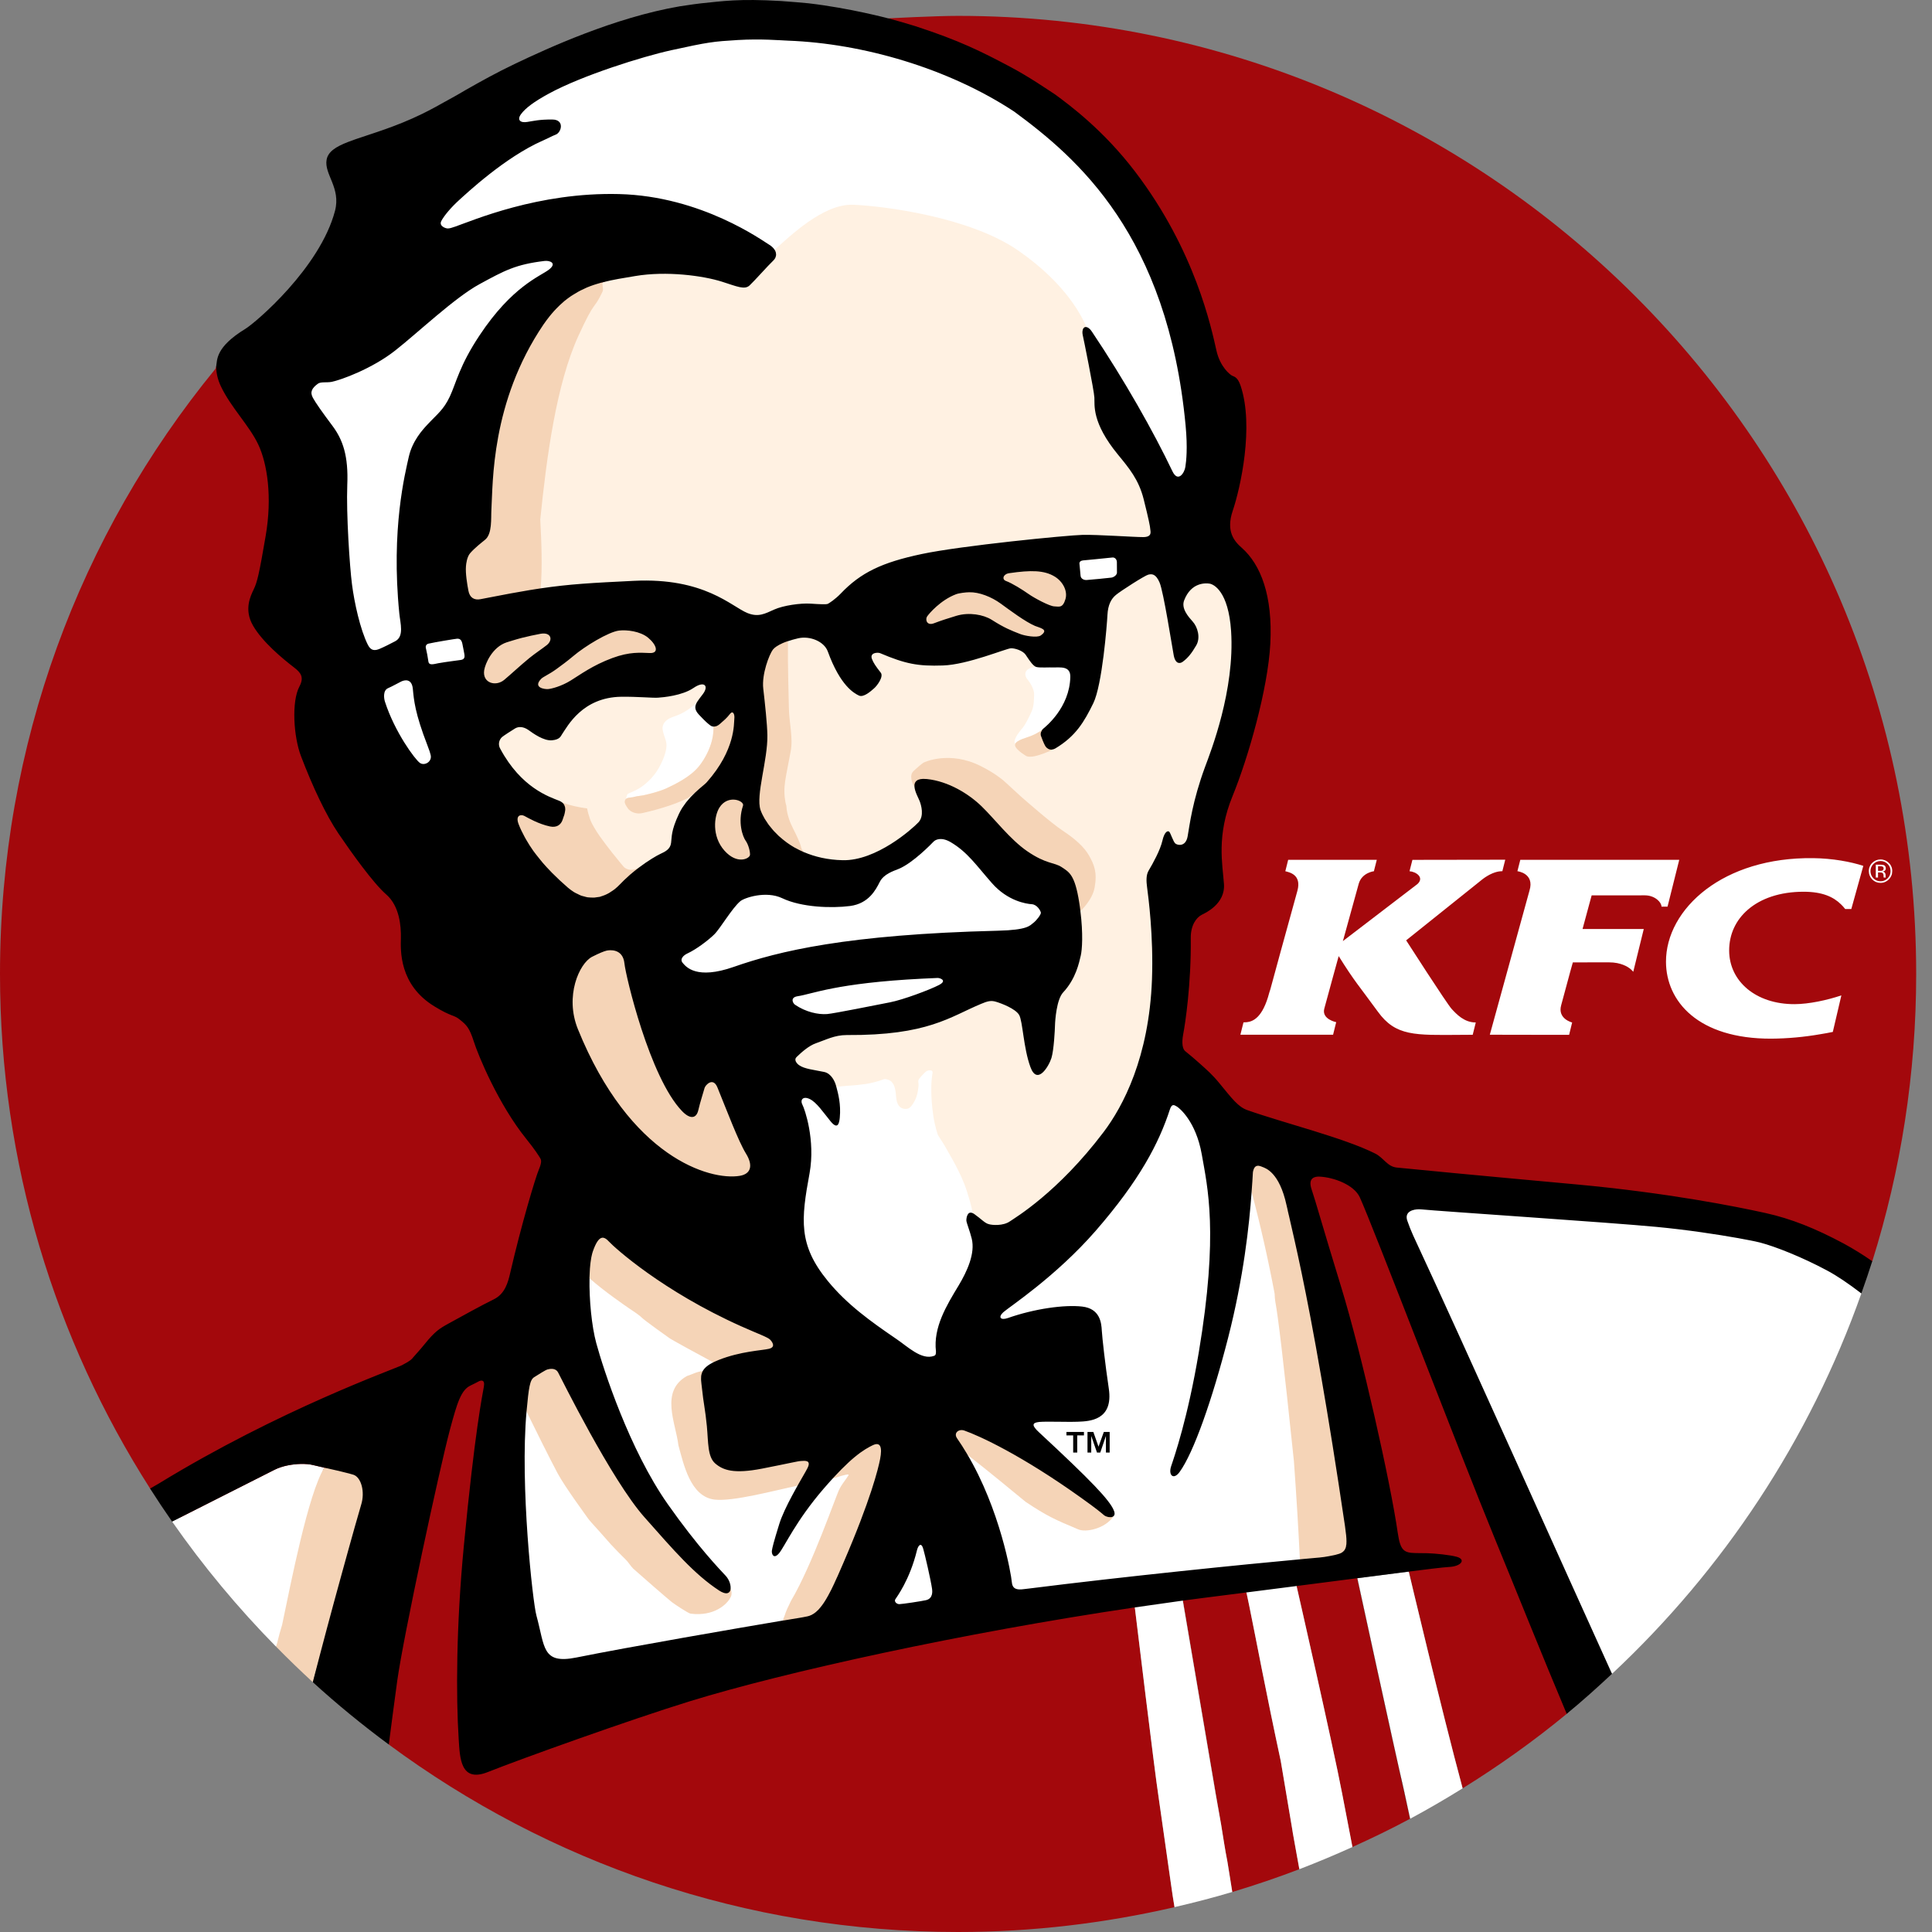
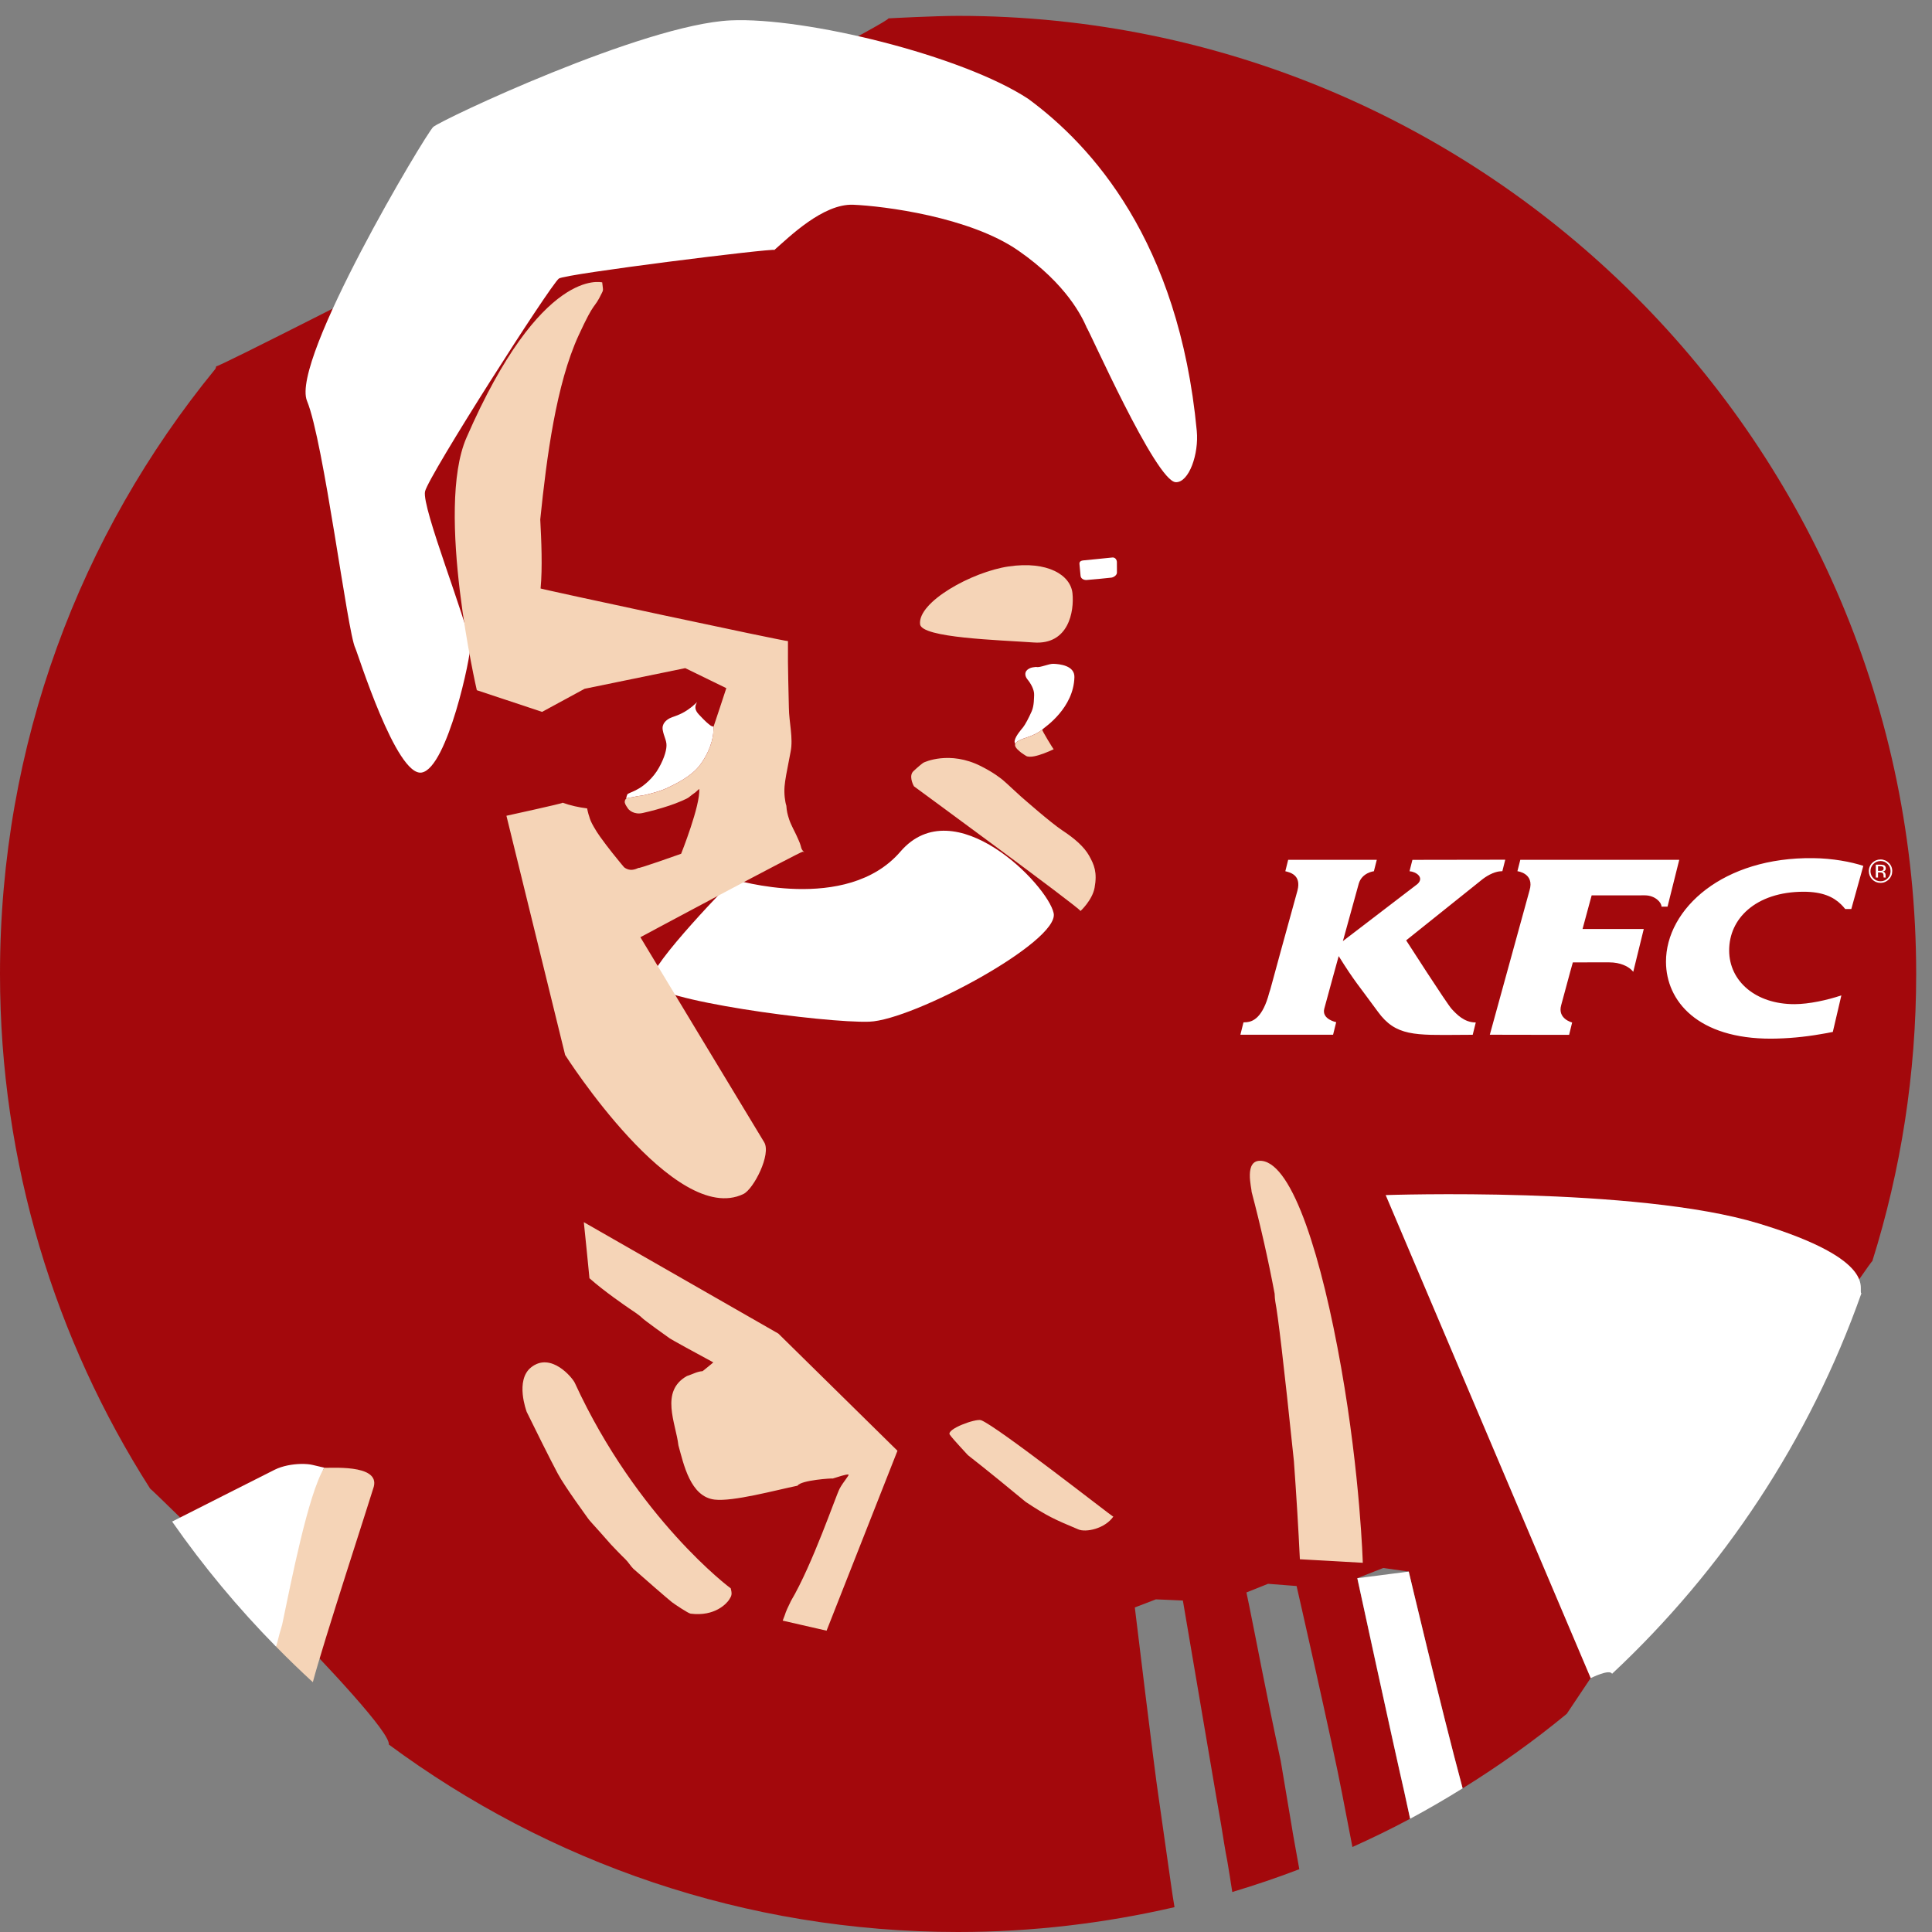
<svg xmlns="http://www.w3.org/2000/svg" width="80" height="80" viewBox="0 0 80 80" fill="none">
  <rect x="0" y="0" width="80" height="80" fill="#808080" stroke="none" />
  <path d="M39.673 0.657C38.719 0.657 36.859 0.756 36.783 0.761C37.144 0.857 8.953 15.32 8.953 15.168C8.945 15.217 8.931 15.258 8.906 15.29C3.317 22.126 0 30.811 0 40.33C0 48.175 2.286 55.482 6.216 61.639C6.242 61.624 16.223 71.291 16.101 72.238C22.693 77.114 30.844 80 39.672 80C42.755 80 45.751 79.636 48.634 78.972C48.581 78.662 48.534 78.35 48.49 78.038L47.97 74.381C47.813 73.381 46.993 66.581 46.993 66.581L46.99 66.561L47.863 66.226C47.863 66.226 49.009 66.273 48.981 66.277C48.981 66.277 50.143 73.116 50.346 74.302L50.564 75.558C50.649 76.064 50.72 76.565 50.824 77.085C50.898 77.517 50.962 77.931 51.026 78.344C51.967 78.061 52.893 77.748 53.802 77.4C53.664 76.623 53.514 75.822 53.501 75.703L53.033 72.921C52.414 70.05 52.02 67.921 51.73 66.505C51.689 66.302 51.612 65.94 51.612 65.94L52.507 65.582L53.689 65.674C53.689 65.674 55.195 72.268 55.572 74.262L56.001 76.481C56.809 76.115 57.61 75.73 58.387 75.311L58.138 74.172C58.112 74.062 58.083 73.93 58.05 73.782C57.543 71.555 56.2 65.35 56.2 65.35L57.277 64.927L58.33 65.075H58.335C58.335 65.075 59.688 70.795 60.565 74.051C62.072 73.116 63.515 72.089 64.876 70.966C64.876 70.966 77.439 52.16 77.529 52.222C78.707 48.468 79.345 44.473 79.345 40.329C79.344 18.419 61.583 0.657 39.673 0.657Z" fill="#A3080C" />
-   <path d="M49.612 20.407C49.612 20.407 44.657 11.063 42.636 9.66C40.617 8.258 37.289 7.382 34.983 7.674C32.062 8.042 25.382 11.578 24.938 11.694C24.941 11.728 22.449 14.803 21.798 17.968C21.653 18.672 19.089 29.889 19.089 29.889L23.965 43.976L41.343 52.267L47.716 45.331C47.716 45.331 48.529 38.468 50.244 33.32C51.96 28.173 51.418 25.374 51.418 25.374L49.612 20.407Z" fill="#FFF1E2" />
  <path d="M28.329 29.485C28.053 29.642 27.849 29.678 27.722 29.746C27.594 29.816 27.393 29.965 27.443 30.233C27.495 30.502 27.569 30.589 27.595 30.796C27.619 31.001 27.521 31.373 27.282 31.795C27.048 32.218 26.672 32.524 26.459 32.648C26.249 32.773 26.12 32.807 26.001 32.87C25.974 32.882 25.95 32.947 25.925 33.077L25.923 33.079C25.94 33.066 25.958 33.055 25.978 33.047C26.024 33.028 26.118 33.025 26.203 33.01C26.285 32.995 26.346 32.975 26.376 32.971C26.408 32.967 26.598 32.941 26.63 32.934C26.662 32.927 27.238 32.807 27.595 32.642C27.95 32.477 28.574 32.176 28.931 31.744C29.194 31.428 29.51 30.853 29.541 30.281C29.548 30.163 29.547 30.09 29.547 30.09C29.547 30.09 29.548 30.09 29.548 30.088C29.552 30.088 29.556 30.087 29.559 30.087C29.504 30.086 29.45 30.066 29.407 30.031C29.311 29.956 29.234 29.901 28.941 29.588C28.752 29.386 28.765 29.238 28.868 29.068C28.865 29.072 28.861 29.076 28.858 29.079C28.771 29.161 28.601 29.328 28.329 29.485ZM42.898 27.617C42.898 27.617 42.737 27.631 42.682 27.655C42.638 27.674 42.555 27.704 42.499 27.78C42.442 27.857 42.429 27.992 42.548 28.137C42.668 28.282 42.834 28.552 42.821 28.783C42.812 28.884 42.826 29.216 42.719 29.456C42.598 29.727 42.459 29.994 42.364 30.115C42.308 30.186 42.053 30.468 42.016 30.668C42.006 30.71 42.016 30.756 42.035 30.8C42.035 30.8 42.038 30.798 42.038 30.802C42.037 30.803 42.038 30.805 42.037 30.808C42.042 30.791 42.05 30.776 42.061 30.762C42.124 30.691 42.254 30.619 42.48 30.549C42.78 30.454 42.993 30.341 43.158 30.215C43.138 30.238 43.133 30.265 43.12 30.292C43.138 30.251 43.157 30.21 43.194 30.177C43.283 30.101 44.459 29.311 44.489 28.037C44.5 27.559 43.88 27.496 43.621 27.487C43.429 27.479 43.067 27.655 42.914 27.618C42.911 27.617 42.907 27.613 42.901 27.612C42.904 27.612 42.904 27.613 42.904 27.613C42.904 27.616 42.899 27.616 42.898 27.617ZM30.378 36.413C30.378 36.413 35.051 37.858 37.286 35.262C39.521 32.666 43.382 36.639 43.63 37.813C43.878 38.987 37.828 42.238 35.999 42.306C34.17 42.373 26.924 41.403 26.924 40.658C26.924 39.913 30.378 36.413 30.378 36.413ZM49.556 17.844C48.813 9.963 45.187 6.013 42.58 4.095C39.841 2.291 33.325 0.701 30.254 0.844C26.63 1.014 18.262 4.966 17.938 5.258C17.63 5.54 12.018 14.924 12.712 16.6C13.406 18.276 14.389 26.194 14.71 26.83C14.807 27.02 16.408 32.178 17.464 31.989C18.529 31.797 19.521 27.093 19.474 26.728C19.338 25.69 17.453 21.01 17.6 20.35C17.748 19.692 22.782 11.811 23.142 11.534C23.396 11.341 32.031 10.267 32.081 10.35C32.08 10.348 32.08 10.345 32.077 10.343L32.075 10.341C32.679 9.815 34.079 8.428 35.33 8.478C36.579 8.53 40.153 8.976 42.171 10.38C44.193 11.783 44.817 13.156 44.988 13.54C44.987 13.54 44.984 13.542 44.983 13.542C45.051 13.552 47.862 19.944 48.687 19.967C49.237 19.982 49.647 18.792 49.556 17.844ZM46.058 23.085C45.758 23.12 44.938 23.194 44.848 23.206C44.687 23.227 44.691 23.318 44.701 23.386C44.709 23.456 44.735 23.726 44.744 23.843C44.754 23.958 44.875 24.026 44.999 24.016C45.123 24.007 45.907 23.936 46.024 23.918C46.138 23.899 46.252 23.802 46.25 23.71C46.248 23.617 46.249 23.372 46.248 23.273C46.245 23.172 46.171 23.072 46.058 23.085ZM13.43 60.774C13.585 60.807 13.751 60.845 13.912 60.883C13.553 60.8 13.163 60.715 12.94 60.659C12.829 60.631 12.655 60.615 12.454 60.619C12.118 60.627 11.704 60.693 11.369 60.861C10.945 61.071 8.255 62.436 7.127 63.005C8.415 64.852 9.857 66.587 11.437 68.191C11.536 67.784 13.299 65.934 13.547 64.849C13.887 63.363 13.041 61.401 13.43 60.774ZM58.331 65.076L56.205 65.35C56.205 65.35 57.735 72.411 58.144 74.172L58.391 75.311C59.13 74.913 59.853 74.493 60.564 74.051C59.685 70.795 58.333 65.076 58.333 65.076H58.331Z" fill="white" />
  <path d="M70.649 36.825C69.576 37.637 68.981 38.732 68.985 39.829C68.99 41.454 70.304 43.019 73.35 43.009C74.03 43.003 74.708 42.941 75.378 42.824C75.55 42.797 75.722 42.765 75.893 42.73L76.247 41.217C75.657 41.414 74.911 41.577 74.313 41.58C72.692 41.585 71.604 40.623 71.601 39.362C71.599 38.69 71.875 38.1 72.375 37.668C72.91 37.205 73.698 36.925 74.685 36.925C75.466 36.925 75.922 37.141 76.234 37.449C76.297 37.51 76.354 37.573 76.405 37.64H76.659L77.156 35.854C76.644 35.685 75.885 35.543 75.084 35.534C73.219 35.509 71.703 36.029 70.649 36.825ZM68.109 37.074C68.328 37.074 68.51 37.153 68.632 37.258C68.737 37.346 68.799 37.452 68.799 37.543H69.049L69.534 35.604H62.952L62.856 35.983L62.833 36.075C62.833 36.075 63.553 36.156 63.333 36.876L61.69 42.846L64.484 42.851H64.974L65.099 42.339C65.099 42.339 64.484 42.19 64.645 41.623C64.652 41.587 64.884 40.738 65.022 40.229C65.084 40.009 65.128 39.85 65.128 39.85L66.632 39.849C66.878 39.849 67.067 39.895 67.212 39.951C67.513 40.066 67.629 40.242 67.629 40.242L68.065 38.468H65.53L65.804 37.454L65.907 37.076L68.109 37.074ZM60.112 41.78C59.917 41.572 58.226 38.938 58.226 38.938L61.217 36.544L61.316 36.464C61.43 36.368 61.554 36.285 61.686 36.216C62.004 36.053 62.209 36.076 62.209 36.076L62.329 35.599L58.485 35.605L58.389 35.982L58.366 36.076C58.627 36.094 58.992 36.328 58.694 36.606C58.655 36.639 55.605 38.97 55.605 38.97L55.629 38.888L56.263 36.59C56.397 36.131 56.89 36.076 56.89 36.076L57.01 35.603L53.34 35.604L53.246 35.982L53.222 36.076C53.397 36.121 53.898 36.218 53.725 36.877C52.5 41.303 52.64 40.865 52.557 41.106C52.283 42.156 51.872 42.3 51.625 42.327C51.571 42.332 51.524 42.332 51.49 42.334L51.44 42.532L51.362 42.846H55.2L55.329 42.326C55.329 42.326 54.719 42.205 54.836 41.766C54.951 41.34 55.067 40.915 55.184 40.49C55.316 40.011 55.432 39.59 55.432 39.59C56.098 40.657 56.251 40.789 57.055 41.892C57.794 42.912 58.584 42.864 60.492 42.851C60.647 42.85 60.808 42.848 60.982 42.848L61.109 42.338C60.626 42.341 60.306 41.988 60.112 41.78ZM78.211 35.729C78.166 35.684 78.113 35.648 78.053 35.624C77.994 35.6 77.931 35.588 77.867 35.589C77.734 35.589 77.621 35.636 77.525 35.729C77.48 35.773 77.444 35.827 77.42 35.886C77.395 35.944 77.383 36.008 77.384 36.071C77.384 36.206 77.432 36.321 77.525 36.416C77.619 36.509 77.734 36.558 77.867 36.558C78.003 36.558 78.116 36.509 78.211 36.416C78.306 36.32 78.353 36.206 78.353 36.071C78.355 36.008 78.343 35.944 78.318 35.885C78.294 35.826 78.257 35.773 78.211 35.729ZM78.164 36.368C78.126 36.408 78.08 36.44 78.029 36.461C77.978 36.482 77.923 36.493 77.868 36.492C77.752 36.492 77.654 36.45 77.574 36.368C77.535 36.33 77.504 36.283 77.483 36.232C77.462 36.181 77.451 36.126 77.452 36.071C77.452 35.957 77.493 35.858 77.574 35.777C77.612 35.737 77.657 35.706 77.708 35.684C77.758 35.663 77.813 35.653 77.868 35.653C77.923 35.653 77.978 35.663 78.029 35.684C78.08 35.706 78.126 35.737 78.164 35.777C78.245 35.858 78.285 35.957 78.285 36.071C78.285 36.188 78.245 36.287 78.164 36.368Z" fill="white" />
  <path d="M78.087 35.957C78.087 35.89 78.058 35.845 78.005 35.822C77.958 35.809 77.909 35.803 77.859 35.804H77.673V36.336H77.765V36.126H77.838C77.89 36.126 77.924 36.132 77.946 36.144C77.977 36.164 77.995 36.205 77.994 36.266V36.307L77.998 36.325V36.331C77.998 36.331 77.998 36.334 78.001 36.337H78.087L78.085 36.329C78.08 36.325 78.08 36.316 78.078 36.302V36.223C78.078 36.196 78.068 36.167 78.049 36.14C78.031 36.112 77.998 36.094 77.958 36.088C77.985 36.086 78.011 36.077 78.034 36.062C78.052 36.051 78.065 36.035 78.075 36.017C78.084 35.998 78.088 35.978 78.087 35.957ZM77.939 36.05C77.911 36.059 77.882 36.062 77.853 36.06H77.766V35.869H77.846C77.898 35.868 77.937 35.875 77.961 35.888C77.984 35.901 77.996 35.928 77.996 35.967C77.997 35.985 77.992 36.003 77.981 36.018C77.971 36.033 77.956 36.044 77.939 36.05ZM72.82 50.66C67.763 49.124 57.378 49.486 57.378 49.486L65.867 69.488C65.867 69.488 66.652 69.094 66.751 69.309C71.356 65.004 74.932 59.62 77.076 53.556C76.907 53.426 77.877 52.195 72.82 50.66Z" fill="white" />
-   <path d="M55.575 74.262C55.196 72.268 53.688 65.674 53.688 65.674C53.688 65.674 55.69 65.148 56.16 64.002C56.629 62.856 55.566 61.091 55.516 60.395C55.299 58.318 54.483 49.812 53.145 48.051C52.367 47.026 48.785 45.003 48.506 45.015C47.219 45.071 44.646 50.676 42.495 51.184C41.062 51.523 40.049 50.128 40.281 50.233C40.277 50.23 40.272 50.228 40.27 50.226C40.27 50.226 40.272 50.065 40.032 49.312C39.792 48.556 39.29 47.763 39.197 47.583C39.107 47.403 38.834 47.012 38.825 46.967C38.817 46.923 38.718 46.671 38.648 46.211C38.514 45.325 38.576 44.731 38.581 44.677C38.584 44.623 38.608 44.462 38.615 44.43C38.621 44.395 38.608 44.338 38.567 44.328C38.524 44.32 38.41 44.292 38.29 44.416C38.041 44.667 38.03 44.715 38.025 44.757C38.017 44.797 38.042 44.873 38.035 44.961C38.008 45.239 37.959 45.453 37.834 45.656C37.71 45.862 37.629 45.933 37.453 45.916C37.273 45.9 37.124 45.758 37.103 45.39C37.079 45.023 37.007 44.897 36.933 44.81C36.86 44.719 36.693 44.678 36.635 44.681C36.579 44.681 36.532 44.732 36.145 44.827C35.76 44.925 35.15 44.957 35.06 44.961C34.968 44.967 34.633 45.001 34.63 45.001C34.7 45.264 33.222 44.86 32.974 45.06C32.465 45.466 32.228 48.105 31.98 49.473L31.98 49.477L23.65 50.32L20.737 57.093C20.737 57.093 21.618 70.504 21.618 70.707C21.618 70.91 40.04 66.711 40.04 66.711L46.99 66.56C46.99 66.56 46.992 66.566 46.993 66.579C47.043 66.979 47.813 73.379 47.97 74.382L48.491 78.037C48.534 78.347 48.581 78.661 48.634 78.97C49.44 78.784 50.239 78.578 51.026 78.342C50.962 77.93 50.896 77.514 50.824 77.085C50.72 76.564 50.649 76.063 50.565 75.556L50.344 74.301C50.144 73.115 48.979 66.278 48.979 66.278L50.2 65.507L51.613 65.939C51.651 66.112 51.688 66.3 51.731 66.504C52.021 67.922 52.416 70.05 53.033 72.917L53.502 75.702C53.514 75.82 53.665 76.621 53.804 77.4C54.545 77.115 55.278 76.808 56.002 76.48L55.575 74.262Z" fill="white" />
  <path d="M41.767 23.455C40.232 23.68 37.997 24.933 38.098 25.848C38.161 26.415 41.363 26.501 42.806 26.604C44.248 26.707 44.486 25.32 44.409 24.567C44.331 23.813 43.383 23.218 41.767 23.455ZM52.244 48.069C51.482 47.989 51.836 49.225 51.827 49.35V49.352C52.195 50.746 52.513 52.153 52.78 53.57C52.783 53.699 52.793 53.813 52.809 53.905C52.918 54.477 53.144 56.326 53.578 60.503C53.679 61.895 53.767 63.346 53.825 64.566C53.864 64.564 56.43 64.712 56.43 64.712C56.43 64.712 56.329 61.123 55.533 56.619C54.737 52.115 53.544 48.204 52.244 48.069ZM45.325 36.758C45.441 36.123 45.308 35.809 45.1 35.437C44.895 35.067 44.5 34.721 43.988 34.385C43.494 34.056 42.377 33.07 42.268 32.976C42.162 32.885 41.641 32.392 41.52 32.294C41.394 32.197 41.151 31.995 40.616 31.724C39.32 31.07 38.278 31.559 38.238 31.581C38.198 31.604 38.006 31.759 37.822 31.934C37.64 32.106 37.776 32.439 37.846 32.56C37.846 32.56 44.723 37.601 44.737 37.719L44.742 37.723C44.742 37.723 45.229 37.277 45.325 36.758ZM42.48 30.55C42.254 30.619 42.124 30.691 42.06 30.763C42.048 30.777 42.043 30.793 42.038 30.808C42.032 30.82 42.032 30.833 42.032 30.845V30.872C42.035 30.884 42.039 30.894 42.042 30.905C42.048 30.918 42.055 30.931 42.062 30.943C42.068 30.951 42.072 30.96 42.079 30.969C42.089 30.985 42.103 31 42.117 31.015C42.123 31.023 42.13 31.029 42.137 31.036C42.161 31.06 42.185 31.083 42.211 31.104C42.236 31.125 42.261 31.144 42.285 31.165C42.291 31.167 42.293 31.17 42.298 31.174C42.328 31.196 42.358 31.216 42.389 31.236C42.39 31.238 42.391 31.238 42.392 31.239C42.426 31.261 42.459 31.282 42.49 31.302C42.524 31.322 42.572 31.333 42.63 31.334C42.696 31.335 42.762 31.329 42.826 31.316C43.067 31.268 43.376 31.147 43.637 31.021C43.637 31.023 43.634 31.021 43.632 31.023C43.616 31.028 43.139 30.239 43.157 30.216C42.992 30.342 42.781 30.455 42.48 30.55ZM33.246 35.265C33.265 35.273 33.282 35.284 33.301 35.292C33.299 35.289 33.297 35.288 33.296 35.285C33.198 35.184 33.19 35.161 33.156 35.023C33.119 34.879 33.025 34.703 32.985 34.603C32.943 34.502 32.754 34.162 32.681 33.941C32.608 33.72 32.575 33.585 32.561 33.363C32.505 33.196 32.462 32.864 32.487 32.563C32.509 32.297 32.569 31.99 32.737 31.129C32.852 30.563 32.672 29.912 32.666 29.308C32.661 28.843 32.615 27.7 32.628 26.549V26.546C32.548 26.573 22.306 24.376 22.379 24.365C22.38 24.365 22.383 24.363 22.385 24.363C22.466 23.515 22.417 22.375 22.371 21.51C22.636 18.911 23.035 15.904 23.954 13.899C24.663 12.357 24.568 12.865 24.919 12.138C24.938 12.099 24.964 12.053 24.968 11.999C24.972 11.963 24.942 11.759 24.936 11.694V11.692C24.915 11.698 22.419 10.999 19.314 18.127C18.014 21.113 19.744 28.58 19.744 28.58L22.447 29.477L24.208 28.521L28.374 27.666L30.075 28.495C30.075 28.495 29.551 30.089 29.547 30.089C29.547 30.09 29.546 30.09 29.546 30.09C29.546 30.09 29.547 30.165 29.538 30.281C29.509 30.854 29.193 31.43 28.929 31.746C28.573 32.177 27.95 32.477 27.595 32.644C27.237 32.807 26.662 32.928 26.628 32.934C26.597 32.941 26.405 32.968 26.374 32.972C26.343 32.975 26.284 32.994 26.202 33.011C26.117 33.025 26.023 33.028 25.977 33.047C25.956 33.054 25.938 33.066 25.922 33.081C25.895 33.101 25.878 33.131 25.873 33.164C25.868 33.189 25.867 33.214 25.872 33.239C25.889 33.324 25.98 33.442 25.991 33.462C26.03 33.536 26.25 33.746 26.612 33.665C26.984 33.582 27.351 33.48 27.713 33.36C28.033 33.256 28.458 33.072 28.522 33.016C28.588 32.961 28.764 32.826 28.793 32.811C28.793 32.81 28.794 32.81 28.794 32.81C28.83 32.776 28.865 32.745 28.899 32.715C28.914 32.703 28.928 32.687 28.943 32.676L28.953 32.667C29.009 33.338 28.204 35.353 28.204 35.353C28.204 35.353 26.329 36.02 26.448 35.932C26.448 35.932 26.446 35.932 26.446 35.933C26.294 36.008 26.069 36.089 25.842 35.911C25.842 35.911 25.621 35.653 25.351 35.311C25.178 35.094 25.01 34.871 24.848 34.645C24.756 34.517 24.67 34.383 24.592 34.245C24.475 34.047 24.429 33.919 24.408 33.839C24.406 33.833 24.403 33.826 24.403 33.821C24.352 33.689 24.311 33.474 24.311 33.474C23.972 33.432 23.616 33.355 23.288 33.235C23.29 33.236 23.29 33.239 23.293 33.242C23.32 33.266 20.97 33.779 20.97 33.779L23.401 43.684C23.401 43.684 27.939 50.818 30.784 49.441C31.208 49.236 31.946 47.79 31.642 47.296C31.329 46.79 26.517 38.808 26.517 38.808C26.517 38.808 33.181 35.237 33.246 35.265ZM42.47 62.189C43.358 62.779 43.668 62.917 44.639 63.324C44.949 63.47 45.764 63.304 46.113 62.781C46.107 62.784 46.101 62.791 46.096 62.795C46.093 62.797 46.093 62.797 46.091 62.797C46.068 62.81 41.252 59.032 40.624 58.808C40.401 58.729 39.171 59.18 39.329 59.407C39.471 59.612 40.066 60.232 40.079 60.255C40.919 60.908 41.975 61.78 42.47 62.189ZM32.229 55.22L24.175 50.608C24.175 50.608 24.41 52.893 24.408 52.928L24.411 52.931C24.998 53.457 25.919 54.087 26.064 54.186C26.118 54.221 26.492 54.468 26.572 54.558C26.671 54.665 27.665 55.372 27.741 55.425C27.813 55.474 28.886 56.066 29.536 56.413C29.56 56.4 29.084 56.789 29.091 56.777C28.863 56.792 28.697 56.897 28.445 56.978C27.316 57.612 27.986 58.931 28.092 59.85C28.308 60.625 28.581 61.97 29.585 62.095C30.35 62.187 32.1 61.709 33.025 61.519C33.156 61.287 34.497 61.204 34.481 61.223C34.718 61.152 35.035 61.04 35.131 61.058C35.189 61.068 34.922 61.352 34.767 61.642C34.611 61.935 33.648 64.777 32.752 66.291C32.451 66.911 32.593 66.655 32.41 67.106V67.107L34.227 67.523L37.162 60.073L32.229 55.22ZM23.092 61.011C23.405 61.591 24.306 62.808 24.35 62.877C24.394 62.945 24.588 63.154 24.817 63.409C25.046 63.664 25.242 63.887 25.297 63.952C25.353 64.015 25.782 64.46 25.893 64.562C26.003 64.664 26.131 64.871 26.224 64.958C26.542 65.243 27.712 66.26 27.825 66.344C27.938 66.43 28.496 66.804 28.597 66.818C29.602 66.946 30.095 66.395 30.197 66.232C30.3 66.073 30.32 66.004 30.256 65.765C30.255 65.782 26.376 62.868 23.802 57.263C23.703 57.046 22.81 55.965 21.991 56.62C21.318 57.157 21.804 58.445 21.804 58.445V58.452C22.06 58.98 22.825 60.517 23.092 61.011ZM15.477 61.564C15.736 60.593 13.584 60.809 13.429 60.774C12.758 61.86 12.046 65.549 11.683 67.276C11.62 67.471 11.536 67.784 11.436 68.188C11.929 68.69 12.435 69.18 12.954 69.656C13.329 68.198 15.408 61.822 15.477 61.564Z" fill="#F5D4B7" />
  <path d="M77.998 36.325C77.998 36.327 77.999 36.33 77.999 36.331C77.999 36.331 77.999 36.333 78.001 36.336C77.999 36.333 77.999 36.331 77.999 36.331C77.998 36.329 77.998 36.327 77.998 36.325Z" fill="#A3080C" />
-   <path d="M73.107 50.229C71.906 49.963 69.064 49.392 65.232 49.04C61.403 48.692 58.268 48.392 57.837 48.346C57.443 48.306 57.3 47.945 56.942 47.765C55.644 47.114 53.19 46.51 51.653 45.969C51.273 45.837 51.023 45.5 50.498 44.86C50.178 44.47 49.962 44.294 49.689 44.046C49.489 43.866 49.284 43.692 49.074 43.523C48.981 43.447 48.916 43.231 48.996 42.812C49.077 42.391 49.328 40.749 49.307 38.838C49.302 38.325 49.528 37.996 49.768 37.876C49.898 37.811 50.739 37.437 50.682 36.61C50.623 35.773 50.364 34.605 51.038 32.962C51.689 31.37 52.502 28.529 52.601 26.655C52.705 24.663 52.205 23.379 51.419 22.684C51.113 22.415 50.751 22.009 51.047 21.142C51.362 20.209 51.934 17.662 51.372 15.976C51.245 15.602 51.103 15.6 51.017 15.555C50.931 15.511 50.523 15.198 50.369 14.511C50.163 13.604 49.5 10.382 47.002 7.107C45.678 5.369 44.264 4.335 43.7 3.918C43.313 3.666 42.633 3.193 41.821 2.761C40.658 2.146 39.736 1.677 37.88 1.076C37.516 0.963 37.15 0.857 36.782 0.76H36.776C36.776 0.76 35.194 0.336 33.484 0.137C33.192 0.11 32.793 0.073 32.339 0.042C30.579 -0.061 29.936 0.047 29.021 0.139C28.923 0.149 28.823 0.163 28.725 0.177C28.542 0.201 28.354 0.229 28.156 0.26C25.436 0.726 22.669 2.002 21.323 2.643C20.563 3.004 19.891 3.38 19.273 3.732C19.256 3.743 19.234 3.755 19.222 3.762C19.007 3.89 18.79 4.013 18.57 4.132C18.19 4.346 17.826 4.547 17.474 4.719C16.385 5.249 15.427 5.521 14.726 5.764C14.599 5.811 14.492 5.852 14.409 5.88C13.905 6.076 13.583 6.28 13.524 6.615C13.416 7.216 14.124 7.774 13.871 8.734C13.249 11.093 10.586 13.357 10.159 13.618C8.922 14.373 8.999 14.898 8.952 15.167C8.952 15.417 9.003 15.694 9.145 15.994C9.557 16.867 10.319 17.615 10.693 18.404C11.067 19.194 11.28 20.578 11 22.196C10.733 23.761 10.649 24.108 10.51 24.395C10.372 24.683 10.093 25.242 10.478 25.907C10.864 26.575 11.677 27.256 12.188 27.647C12.459 27.857 12.6 28.047 12.399 28.425C12.067 29.043 12.152 30.502 12.466 31.318C12.94 32.562 13.496 33.749 14.013 34.512C14.53 35.274 15.453 36.571 15.996 37.04C16.536 37.512 16.61 38.331 16.6 38.839C16.588 39.344 16.517 40.777 17.99 41.673C18.715 42.119 18.78 42.007 19.046 42.225C19.312 42.44 19.437 42.552 19.621 43.132C19.805 43.71 20.642 45.736 21.794 47.162C22.131 47.577 22.317 47.87 22.357 47.938C22.398 48.006 22.46 48.081 22.315 48.423C22.17 48.764 21.588 50.709 21.124 52.719C21.039 53.088 20.915 53.572 20.452 53.8C19.989 54.023 18.954 54.595 18.578 54.803C18.199 55.011 18.012 55.125 17.576 55.666C17.382 55.908 17.241 56.049 17.118 56.196C17.048 56.281 17.017 56.336 16.648 56.528C16.329 56.693 11.593 58.36 6.571 61.433C6.453 61.503 6.335 61.572 6.215 61.638C6.509 62.1 6.813 62.556 7.126 63.005C8.254 62.435 10.944 61.071 11.367 60.86C11.701 60.692 12.116 60.627 12.452 60.618C12.654 60.615 12.827 60.632 12.937 60.659C13.163 60.714 13.551 60.8 13.911 60.882C13.944 60.889 13.978 60.897 14.012 60.904C14.034 60.91 14.056 60.914 14.079 60.921C14.228 60.958 14.366 60.99 14.477 61.02C14.483 61.023 14.488 61.023 14.494 61.026C14.548 61.041 14.597 61.054 14.635 61.066C14.955 61.171 15.125 61.771 14.952 62.317C14.773 62.931 14.599 63.545 14.429 64.162C14.337 64.491 14.237 64.853 14.132 65.237C13.726 66.707 13.333 68.179 12.953 69.655C13.955 70.569 15.007 71.429 16.099 72.237C16.222 71.291 16.351 70.306 16.45 69.589C16.711 67.718 18.206 60.79 18.627 59.214C18.934 58.068 19.094 57.546 19.497 57.365C19.618 57.312 19.756 57.232 19.836 57.193C19.915 57.156 20.09 57.114 20.036 57.418C19.974 57.778 19.663 59.248 19.206 64.019C18.888 67.329 18.88 70.26 18.994 72.023C19.044 72.774 19.056 73.835 20.205 73.375C21.547 72.839 26.122 71.198 28.567 70.445C32.502 69.231 39.879 67.61 46.988 66.56L48.976 66.278C48.976 66.278 50.141 73.116 50.341 74.302L50.562 75.556L50.343 74.302C50.141 73.116 48.978 66.278 48.978 66.278C49.257 66.239 49.537 66.204 49.813 66.169C50.45 66.088 51.048 66.013 51.61 65.94L53.687 65.674C54.658 65.55 55.492 65.443 56.198 65.35C56.198 65.35 57.541 71.555 58.045 73.784C58.08 73.93 58.11 74.063 58.135 74.173L58.384 75.312H58.388L58.141 74.173C57.731 72.411 56.203 65.351 56.203 65.351L58.329 65.077C58.957 64.997 59.758 64.897 59.997 64.885C60.496 64.865 60.714 64.582 60.333 64.467C60.058 64.387 59.422 64.323 59.1 64.315L58.62 64.309C58.128 64.3 57.987 64.203 57.879 63.478C57.573 61.351 56.388 56.078 55.537 53.299C54.714 50.617 54.51 49.845 54.312 49.254C54.138 48.746 54.475 48.715 54.636 48.721C55.236 48.75 56.067 49.062 56.305 49.575C56.833 50.719 60.441 60.17 61.89 63.693C62.804 65.913 63.869 68.585 64.874 70.966C65.519 70.436 66.14 69.878 66.749 69.308C64.877 65.193 60.71 55.87 58.513 51.151C58.424 50.953 58.344 50.751 58.273 50.545C58.256 50.499 58.247 50.45 58.246 50.401C58.249 50.1 58.647 50.058 58.844 50.077C59.62 50.155 66.666 50.619 68.59 50.803C69.86 50.923 71.126 51.117 71.972 51.268C72.168 51.304 72.34 51.337 72.486 51.365C72.622 51.391 72.757 51.42 72.891 51.454C73.518 51.618 74.625 52.056 75.651 52.606C76.074 52.831 76.557 53.161 77.074 53.558C77.232 53.116 77.383 52.671 77.526 52.224C77.143 51.957 76.746 51.711 76.336 51.488C75.165 50.864 74.178 50.467 73.107 50.229ZM15.732 26.862C15.541 26.944 15.367 26.966 15.235 26.705C14.914 26.07 14.67 24.938 14.576 24.203C14.48 23.469 14.334 21.277 14.38 20.079C14.431 18.881 14.197 18.211 13.769 17.637C13.339 17.065 13.063 16.668 12.958 16.475C12.825 16.234 12.914 16.07 13.167 15.886C13.29 15.8 13.541 15.852 13.736 15.811C14.12 15.734 15.403 15.269 16.358 14.519C17.312 13.77 18.832 12.32 19.863 11.762C20.891 11.204 21.348 10.949 22.551 10.805C22.765 10.78 23.085 10.894 22.724 11.169C22.363 11.444 21.204 11.854 19.854 13.892C19.024 15.139 18.889 15.859 18.627 16.418C18.363 16.978 18.111 17.136 17.693 17.588C17.49 17.804 17.076 18.258 16.927 18.916C16.782 19.575 16.182 21.895 16.535 25.404C16.576 25.813 16.744 26.356 16.361 26.554C16.125 26.677 15.922 26.781 15.732 26.862ZM17.386 31.59C17.182 31.445 16.348 30.316 15.942 29.062C15.897 28.929 15.848 28.592 16.068 28.496C16.248 28.419 16.487 28.28 16.612 28.221C16.738 28.158 17.052 28.075 17.095 28.528C17.139 28.982 17.178 29.517 17.696 30.855C17.789 31.094 17.809 31.169 17.833 31.265C17.9 31.543 17.575 31.725 17.386 31.59ZM19.084 27.327C19.029 27.337 18.457 27.406 18.148 27.463C17.957 27.499 17.76 27.57 17.738 27.386C17.711 27.197 17.676 27.01 17.632 26.824C17.616 26.747 17.653 26.673 17.746 26.651C17.973 26.598 18.851 26.451 18.936 26.446C19.021 26.445 19.107 26.474 19.144 26.65C19.177 26.826 19.219 27.014 19.229 27.09C19.24 27.169 19.262 27.3 19.084 27.327ZM19.396 24.461C19.344 24.194 19.27 23.736 19.294 23.451C19.302 23.338 19.336 23.054 19.472 22.901C19.665 22.682 19.921 22.484 20.087 22.349C20.389 22.102 20.326 21.462 20.348 21.094C20.415 20.027 20.32 16.657 22.507 13.433C22.591 13.311 22.677 13.198 22.762 13.091C22.787 13.059 22.813 13.03 22.839 12.998C22.901 12.924 22.964 12.853 23.029 12.787C23.129 12.682 23.235 12.582 23.345 12.488C23.357 12.479 23.367 12.469 23.377 12.46C23.466 12.388 23.555 12.323 23.643 12.262C23.675 12.241 23.707 12.22 23.739 12.202C23.8 12.162 23.861 12.126 23.923 12.091C23.958 12.072 23.993 12.052 24.028 12.034C24.096 11.999 24.165 11.967 24.233 11.937C24.259 11.926 24.284 11.913 24.31 11.901C24.399 11.864 24.49 11.831 24.58 11.8C24.619 11.787 24.656 11.776 24.694 11.764C24.755 11.745 24.815 11.727 24.876 11.71C24.896 11.705 24.915 11.698 24.936 11.693V11.695C25.381 11.576 25.838 11.51 26.299 11.431C27.601 11.21 29.118 11.417 29.898 11.665C30.519 11.862 30.833 12.012 31.041 11.817C31.249 11.622 31.793 11.005 32.023 10.787C32.055 10.756 32.08 10.722 32.097 10.689C32.104 10.678 32.108 10.666 32.113 10.655C32.121 10.633 32.128 10.609 32.132 10.586C32.133 10.574 32.136 10.561 32.136 10.547C32.136 10.525 32.133 10.503 32.13 10.48C32.127 10.468 32.127 10.455 32.122 10.444C32.113 10.411 32.099 10.38 32.08 10.351C32.029 10.267 31.949 10.192 31.849 10.132C31.596 9.984 29.055 8.119 25.631 8.036C22.284 7.952 19.568 9.136 18.847 9.384C18.702 9.433 18.627 9.459 18.541 9.46C18.456 9.462 18.164 9.363 18.273 9.152C18.391 8.926 18.688 8.579 18.997 8.298C19.32 8.006 20.904 6.516 22.468 5.825C22.757 5.699 22.828 5.646 23.013 5.574C23.25 5.484 23.39 4.95 22.867 4.949C22.331 4.945 22.117 5.005 21.834 5.049C21.55 5.097 21.395 4.97 21.574 4.727C21.75 4.485 22.1 4.216 22.732 3.873C24.102 3.126 26.609 2.339 27.794 2.08C29.34 1.741 29.529 1.719 30.554 1.657C31.514 1.601 32.281 1.669 32.644 1.684C35.717 1.8 39.256 2.817 41.996 4.621C44.601 6.538 48.35 9.731 49.093 17.614C49.182 18.56 49.12 19.096 49.083 19.333C49.051 19.57 48.782 20.005 48.546 19.511C47.769 17.882 46.567 15.75 45.211 13.729C45.131 13.609 45.049 13.552 44.983 13.543C44.957 13.538 44.931 13.541 44.907 13.552C44.901 13.556 44.897 13.562 44.891 13.566C44.876 13.577 44.864 13.59 44.854 13.606C44.849 13.618 44.843 13.63 44.839 13.643C44.833 13.661 44.828 13.679 44.826 13.698C44.824 13.715 44.821 13.731 44.821 13.748C44.821 13.789 44.823 13.833 44.835 13.881C44.869 14.024 45.301 16.162 45.316 16.459C45.335 16.756 45.19 17.485 46.297 18.83C46.749 19.382 47.15 19.853 47.356 20.667C47.56 21.478 47.629 21.825 47.63 21.912C47.633 21.996 47.731 22.238 47.339 22.24C46.95 22.241 45.463 22.134 44.827 22.148C44.19 22.163 39.797 22.594 38.162 22.942C36.527 23.289 35.647 23.701 34.808 24.583C34.606 24.795 34.323 24.993 34.259 25.011C34.198 25.028 33.985 25.024 33.568 24.996C33.153 24.968 32.434 25.07 32.056 25.241C31.675 25.411 31.404 25.569 30.946 25.383C30.291 25.118 29.168 23.908 26.252 24.051C24.496 24.137 23.596 24.184 22.378 24.365C22.307 24.376 22.234 24.387 22.161 24.398C22.115 24.405 22.067 24.413 22.019 24.421C21.994 24.425 21.967 24.428 21.94 24.433C21.444 24.514 20.883 24.619 20.192 24.754C20.096 24.772 20.001 24.791 19.902 24.81C19.633 24.864 19.447 24.743 19.396 24.461ZM46.251 23.709C46.251 23.802 46.138 23.898 46.022 23.918C45.908 23.936 45.124 24.008 44.998 24.017C44.875 24.026 44.754 23.958 44.744 23.842C44.734 23.728 44.709 23.456 44.702 23.386C44.689 23.319 44.686 23.226 44.846 23.205C44.939 23.194 45.757 23.121 46.059 23.085C46.172 23.072 46.246 23.173 46.248 23.272C46.248 23.371 46.248 23.617 46.251 23.709ZM42.581 24.59C42.338 24.419 41.912 24.151 41.653 24.056C41.475 23.992 41.537 23.769 41.791 23.734C42.675 23.605 43.242 23.605 43.682 23.88C44.004 24.079 44.217 24.465 44.119 24.806C44.003 25.197 43.85 25.113 43.658 25.109C43.466 25.106 42.821 24.762 42.581 24.59ZM43.092 26.315C42.937 26.419 42.428 26.326 42.244 26.254C41.864 26.105 41.595 26.002 41.068 25.667C40.724 25.449 40.126 25.341 39.602 25.499C39.257 25.604 38.979 25.691 38.675 25.808C38.371 25.925 38.308 25.647 38.388 25.529C38.467 25.41 38.948 24.846 39.588 24.606C39.722 24.555 39.996 24.526 40.13 24.524C40.542 24.512 41.053 24.713 41.44 24.995C41.83 25.279 42.45 25.743 42.856 25.917C43.047 25.999 43.461 26.06 43.092 26.315ZM30.382 40.037C28.84 40.577 28.408 40.035 28.271 39.874C28.134 39.713 28.302 39.556 28.466 39.48C28.833 39.31 29.324 38.938 29.572 38.696C29.821 38.454 30.305 37.613 30.654 37.317C30.82 37.176 31.716 36.872 32.39 37.193C33.191 37.575 34.438 37.614 35.204 37.515C35.969 37.412 36.261 36.852 36.427 36.522C36.593 36.189 36.999 36.067 37.212 35.979C37.8 35.739 38.578 34.932 38.657 34.85C38.737 34.766 38.979 34.646 39.365 34.872C40.066 35.285 40.423 35.83 41.075 36.57C41.726 37.311 42.497 37.427 42.723 37.441C42.949 37.456 43.09 37.718 43.1 37.789C43.113 37.862 42.925 38.112 42.784 38.218C42.643 38.323 42.565 38.51 41.318 38.539C35.057 38.694 32.24 39.387 30.382 40.037ZM38.873 40.791C38.502 40.983 37.397 41.399 36.847 41.505C36.295 41.611 34.544 41.966 34.249 41.99C33.881 42.018 33.365 41.908 32.918 41.602C32.828 41.54 32.706 41.299 33.032 41.251C33.638 41.161 34.616 40.706 38.174 40.525C38.556 40.505 38.736 40.497 38.827 40.495C38.919 40.493 39.248 40.599 38.873 40.791ZM30.631 48.689C29.389 48.894 26.081 47.924 23.93 42.616C23.376 41.251 23.984 39.893 24.518 39.618C24.834 39.458 25.005 39.392 25.113 39.365C25.23 39.336 25.793 39.263 25.857 39.896C25.908 40.408 26.902 44.614 28.239 46.005C28.569 46.35 28.83 46.329 28.915 45.973C28.988 45.646 29.132 45.217 29.174 45.053C29.204 44.935 29.526 44.578 29.709 45.033C30.102 45.998 30.577 47.261 30.889 47.767C31.194 48.26 31.096 48.612 30.631 48.689ZM30.876 34.812C30.993 34.974 31.065 35.269 31.056 35.399C31.044 35.549 30.531 35.821 29.998 35.223C29.464 34.623 29.569 33.793 29.789 33.441C30.142 32.879 30.833 33.159 30.767 33.359C30.535 34.054 30.758 34.649 30.876 34.812ZM26.911 27.041C26.512 27.028 26.083 26.979 25.355 27.248C24.539 27.55 24.015 27.943 23.636 28.176C23.246 28.419 22.833 28.523 22.695 28.533C22.558 28.545 22.057 28.479 22.402 28.116C22.493 28.017 22.713 27.943 23.047 27.7C23.285 27.524 23.462 27.399 23.733 27.171C24.216 26.759 25.201 26.163 25.631 26.111C25.946 26.073 26.503 26.133 26.834 26.404C27.179 26.687 27.311 27.053 26.911 27.041ZM20.05 27.748C20.092 27.487 20.378 26.798 20.979 26.598C21.06 26.574 21.36 26.476 21.611 26.412C21.867 26.348 22.126 26.291 22.386 26.243C22.821 26.167 22.913 26.498 22.639 26.714C22.459 26.857 22.173 27.043 21.919 27.249C21.534 27.564 21.163 27.915 20.877 28.153C20.528 28.443 19.963 28.284 20.05 27.748ZM22.094 35.247C22.093 35.246 22.092 35.245 22.091 35.245L22.085 35.235C21.977 35.082 21.876 34.925 21.783 34.762C21.763 34.727 21.743 34.69 21.723 34.654C21.629 34.48 21.541 34.304 21.472 34.119C21.337 33.761 21.563 33.708 21.714 33.786C21.864 33.867 22.304 34.123 22.774 34.222C23.061 34.282 23.232 34.144 23.299 33.937C23.309 33.906 23.322 33.868 23.336 33.826C23.344 33.808 23.351 33.789 23.357 33.769C23.36 33.757 23.364 33.744 23.369 33.731C23.375 33.709 23.38 33.687 23.385 33.663C23.389 33.651 23.39 33.639 23.392 33.627C23.398 33.603 23.401 33.58 23.403 33.555C23.404 33.544 23.404 33.532 23.406 33.519C23.406 33.495 23.403 33.472 23.401 33.447C23.399 33.437 23.398 33.425 23.395 33.415C23.389 33.39 23.38 33.365 23.368 33.341C23.363 33.333 23.361 33.325 23.357 33.319C23.34 33.29 23.317 33.263 23.292 33.24C23.252 33.206 23.206 33.178 23.157 33.159C22.748 32.995 21.587 32.628 20.716 31.007C20.669 30.929 20.651 30.837 20.665 30.747C20.68 30.657 20.725 30.575 20.794 30.515C20.879 30.447 21.182 30.253 21.327 30.164C21.474 30.074 21.673 30.084 21.88 30.227C22.079 30.37 22.512 30.685 22.859 30.654C23.181 30.623 23.214 30.491 23.271 30.407C23.498 30.075 24.114 28.871 25.728 28.851C26.394 28.843 27.018 28.904 27.241 28.89C27.462 28.876 28.249 28.805 28.713 28.489C29.17 28.175 29.364 28.401 29.101 28.745C29.061 28.796 29.026 28.841 28.993 28.887C28.98 28.903 28.97 28.917 28.958 28.933C28.924 28.977 28.893 29.022 28.864 29.069C28.763 29.239 28.751 29.386 28.938 29.588C29.233 29.902 29.309 29.958 29.405 30.032C29.448 30.067 29.502 30.086 29.558 30.087C29.582 30.087 29.609 30.082 29.637 30.074C29.648 30.071 29.659 30.071 29.672 30.066C29.72 30.045 29.764 30.017 29.803 29.983C29.972 29.834 30.085 29.745 30.232 29.556C30.341 29.416 30.433 29.557 30.406 29.776C30.384 29.947 30.461 31.042 29.267 32.389C29.228 32.435 29.137 32.509 29.024 32.605C28.997 32.628 28.969 32.651 28.942 32.675C28.928 32.687 28.913 32.702 28.898 32.715C28.861 32.747 28.824 32.782 28.785 32.817C28.755 32.846 28.724 32.88 28.692 32.91C28.66 32.942 28.63 32.972 28.597 33.006C28.578 33.027 28.558 33.051 28.538 33.075C28.498 33.12 28.457 33.166 28.417 33.216C28.405 33.233 28.393 33.25 28.381 33.266C28.336 33.325 28.293 33.385 28.252 33.448C28.201 33.529 28.154 33.614 28.113 33.702C27.781 34.41 27.824 34.644 27.788 34.903C27.756 35.159 27.557 35.261 27.333 35.364C27.198 35.426 26.841 35.633 26.444 35.933L26.447 35.931C26.328 36.02 26.207 36.119 26.087 36.221C26.064 36.242 26.042 36.262 26.021 36.282C25.901 36.388 25.783 36.5 25.674 36.616C25.604 36.689 25.53 36.757 25.452 36.82C25.426 36.84 25.402 36.855 25.377 36.874C25.325 36.911 25.271 36.946 25.216 36.979C25.188 36.995 25.159 37.01 25.13 37.024C25.076 37.051 25.022 37.073 24.966 37.092C24.937 37.102 24.909 37.114 24.879 37.121C24.865 37.125 24.851 37.132 24.838 37.136C24.803 37.143 24.769 37.145 24.734 37.15C24.692 37.157 24.649 37.165 24.605 37.168C24.558 37.17 24.509 37.168 24.46 37.165C24.418 37.161 24.375 37.161 24.334 37.156C24.284 37.148 24.234 37.133 24.185 37.119C24.143 37.108 24.101 37.099 24.059 37.084C24.012 37.066 23.965 37.04 23.918 37.017C23.872 36.995 23.829 36.978 23.785 36.95C23.781 36.947 23.776 36.946 23.773 36.944C23.688 36.89 23.608 36.831 23.53 36.768C23.294 36.565 23.066 36.352 22.847 36.131C22.84 36.125 22.834 36.118 22.828 36.11C22.709 35.989 22.593 35.864 22.481 35.735C22.472 35.723 22.207 35.404 22.094 35.247ZM36.443 60.418C36.37 60.8 36.059 62.085 34.916 64.731C34.839 64.909 34.764 65.081 34.691 65.247C34.673 65.286 34.655 65.323 34.638 65.362C34.609 65.426 34.58 65.491 34.552 65.55C34.549 65.556 34.548 65.56 34.546 65.566C34.504 65.658 34.462 65.744 34.419 65.83C34.419 65.83 34.417 65.832 34.417 65.835C34.412 65.845 34.406 65.856 34.399 65.867C34.384 65.897 34.368 65.927 34.353 65.955C34.333 65.993 34.313 66.034 34.291 66.071C34.291 66.075 34.29 66.077 34.289 66.078C34.283 66.086 34.278 66.095 34.273 66.103L34.224 66.189C34.222 66.194 34.218 66.198 34.215 66.204V66.207C34.201 66.228 34.188 66.249 34.175 66.269C34.172 66.276 34.168 66.284 34.164 66.29C34.162 66.293 34.16 66.296 34.156 66.3C34.139 66.329 34.12 66.356 34.102 66.385C34.098 66.389 34.095 66.392 34.092 66.397C34.072 66.427 34.051 66.456 34.031 66.484C34.029 66.484 34.026 66.49 34.023 66.491C34.005 66.516 33.987 66.54 33.969 66.562C33.963 66.568 33.96 66.572 33.956 66.575C33.936 66.603 33.914 66.624 33.895 66.648C33.892 66.648 33.889 66.652 33.887 66.655C33.875 66.666 33.862 66.678 33.851 66.69H33.849C33.843 66.698 33.836 66.704 33.829 66.71C33.825 66.714 33.819 66.717 33.815 66.723C33.793 66.743 33.772 66.763 33.75 66.777C33.748 66.779 33.746 66.781 33.743 66.783C33.724 66.798 33.703 66.812 33.682 66.825C33.677 66.828 33.672 66.832 33.666 66.835L33.656 66.84C33.652 66.844 33.648 66.846 33.645 66.846C33.629 66.856 33.614 66.865 33.598 66.874C33.598 66.874 33.595 66.874 33.593 66.875C33.573 66.886 33.551 66.894 33.527 66.902C33.522 66.904 33.517 66.907 33.51 66.909C33.486 66.916 33.463 66.923 33.437 66.929C33.2 66.98 32.946 67.017 32.797 67.042C32.775 67.045 32.623 67.07 32.611 67.074C32.549 67.083 32.482 67.093 32.41 67.106V67.104C30.695 67.393 26.03 68.197 23.866 68.634C22.43 68.921 22.571 68.198 22.211 66.892C22.059 66.344 21.526 61.49 21.803 58.444C21.896 57.432 21.941 57.136 22.122 57.024C22.303 56.912 22.581 56.731 22.665 56.708C22.746 56.686 22.993 56.621 23.109 56.829C23.221 57.035 25.317 61.286 26.686 62.826C27.901 64.198 28.756 65.193 29.78 65.862C29.848 65.907 29.906 65.935 29.959 65.952C29.964 65.954 29.97 65.958 29.976 65.959C30 65.966 30.022 65.97 30.043 65.973C30.064 65.976 30.083 65.974 30.101 65.973C30.106 65.972 30.111 65.972 30.116 65.97C30.147 65.964 30.176 65.948 30.198 65.925L30.207 65.915C30.227 65.89 30.241 65.86 30.247 65.829C30.248 65.823 30.248 65.818 30.248 65.812C30.277 65.654 30.201 65.414 30.051 65.252C29.825 65.008 28.889 64.045 27.656 62.291C26.061 60.027 24.981 56.686 24.69 55.616C24.5 54.915 24.393 53.811 24.411 52.929H24.408C24.41 52.89 24.411 52.856 24.413 52.819L24.417 52.735C24.421 52.596 24.431 52.458 24.447 52.321C24.451 52.288 24.456 52.259 24.46 52.228L24.483 52.078C24.489 52.05 24.494 52.024 24.5 51.999C24.514 51.931 24.53 51.869 24.55 51.814C24.798 51.105 25.005 51.181 25.224 51.419C25.444 51.658 27.424 53.456 30.689 54.918C31.382 55.228 31.795 55.371 31.89 55.473C31.983 55.572 32.133 55.782 31.836 55.852C31.543 55.921 30.672 55.952 29.76 56.312C29.707 56.334 29.659 56.355 29.614 56.375C29.295 56.518 29.146 56.661 29.078 56.816C29.065 56.846 29.055 56.877 29.047 56.909C29.042 56.93 29.037 56.955 29.034 56.978C29.03 57.013 29.029 57.048 29.03 57.083C29.03 57.106 29.029 57.13 29.031 57.154C29.034 57.199 29.039 57.245 29.044 57.292C29.054 57.373 29.065 57.456 29.074 57.547C29.122 58.041 29.207 58.394 29.27 59.056C29.332 59.72 29.294 60.32 29.617 60.6C29.94 60.876 30.381 61.041 31.557 60.812C32.673 60.594 33.045 60.499 33.177 60.496C33.307 60.491 33.62 60.439 33.429 60.805C33.411 60.84 33.387 60.882 33.359 60.934C33.101 61.392 32.478 62.425 32.266 63.112C32.03 63.871 31.982 64.081 31.962 64.21C31.943 64.34 32.033 64.591 32.264 64.311C32.495 64.029 32.953 62.981 34.103 61.646C34.243 61.484 34.386 61.324 34.531 61.166C34.532 61.166 34.533 61.164 34.536 61.161C34.64 61.049 34.737 60.948 34.829 60.854C34.855 60.828 34.879 60.804 34.904 60.781L35.124 60.568C35.283 60.418 35.451 60.279 35.626 60.15C35.639 60.142 35.65 60.134 35.662 60.126C35.712 60.089 35.761 60.056 35.806 60.029C35.819 60.022 35.832 60.013 35.844 60.004C35.889 59.976 35.932 59.953 35.972 59.931C35.978 59.925 35.988 59.921 35.995 59.917C36 59.915 36.004 59.911 36.007 59.91C36.054 59.888 36.093 59.866 36.132 59.847C36.453 59.69 36.541 59.91 36.443 60.418ZM38.346 66.259C38.162 66.302 37.366 66.422 37.243 66.424C37.122 66.427 37.019 66.314 37.071 66.227C37.122 66.142 37.67 65.429 37.971 64.188C38.022 63.986 38.148 63.845 38.23 64.136C38.293 64.348 38.539 65.403 38.596 65.8C38.604 65.869 38.647 66.189 38.346 66.259ZM38.68 56.142C38.157 56.338 37.576 55.75 37.105 55.436C36.047 54.713 35.074 54.017 34.276 53.041C33.053 51.548 33.167 50.507 33.523 48.578C33.769 47.208 33.322 45.92 33.224 45.739C33.127 45.557 33.237 45.372 33.526 45.507C33.815 45.643 34.092 46.065 34.389 46.427C34.683 46.788 34.748 46.531 34.773 46.286C34.829 45.718 34.701 45.264 34.631 45.001H34.629C34.625 44.986 34.622 44.972 34.619 44.958C34.578 44.801 34.431 44.45 34.124 44.387C33.711 44.3 33.306 44.264 33.086 44.105C32.984 44.032 32.867 43.881 32.983 43.771C33.193 43.567 33.498 43.297 33.788 43.198C34.182 43.063 34.561 42.857 35.06 42.859C38.43 42.881 39.338 42.101 40.627 41.567C40.879 41.461 41.03 41.414 41.247 41.482C41.464 41.547 42.053 41.768 42.202 42.03C42.351 42.293 42.377 43.387 42.665 44.177C42.949 44.969 43.432 44.148 43.538 43.809C43.64 43.469 43.679 42.66 43.685 42.455C43.69 42.25 43.75 41.386 44.021 41.095C44.559 40.52 44.686 39.839 44.751 39.573C44.809 39.335 44.855 38.667 44.736 37.719C44.724 37.603 44.706 37.48 44.686 37.355C44.504 36.212 44.273 36.115 43.963 35.907C43.653 35.7 43.327 35.79 42.535 35.247C41.827 34.76 41.185 33.909 40.648 33.39C40.114 32.871 39.27 32.35 38.379 32.258C38.329 32.253 38.278 32.251 38.228 32.252H38.218C38.178 32.254 38.141 32.257 38.109 32.263C38.103 32.264 38.099 32.267 38.092 32.269C38.066 32.273 38.041 32.281 38.016 32.29C38.011 32.295 38.004 32.298 37.998 32.301C37.98 32.311 37.964 32.321 37.95 32.332C37.944 32.338 37.938 32.344 37.932 32.351C37.921 32.361 37.912 32.372 37.905 32.385C37.898 32.393 37.895 32.404 37.889 32.414C37.885 32.425 37.88 32.434 37.877 32.444C37.873 32.459 37.869 32.475 37.867 32.491C37.867 32.498 37.866 32.503 37.866 32.509C37.865 32.531 37.865 32.554 37.867 32.577H37.866C37.884 32.797 38.043 33.066 38.083 33.177C38.14 33.327 38.282 33.786 38.029 34.053C37.775 34.321 36.286 35.653 34.892 35.619C34.261 35.605 33.736 35.475 33.294 35.287C33.296 35.289 33.298 35.291 33.3 35.294C33.281 35.286 33.265 35.276 33.246 35.267C33.143 35.222 33.043 35.172 32.945 35.117C32.93 35.109 32.912 35.101 32.895 35.092C32.792 35.032 32.692 34.968 32.596 34.899L32.514 34.837C32.444 34.785 32.377 34.729 32.312 34.671C32.293 34.654 32.271 34.637 32.252 34.621C32.177 34.549 32.106 34.478 32.04 34.407C32.024 34.388 32.01 34.37 31.993 34.352C31.943 34.294 31.897 34.236 31.852 34.18C31.838 34.161 31.825 34.145 31.812 34.127C31.765 34.06 31.719 33.992 31.677 33.923C31.671 33.915 31.668 33.908 31.663 33.901C31.629 33.841 31.599 33.785 31.573 33.733C31.567 33.719 31.56 33.707 31.554 33.692C31.53 33.642 31.509 33.59 31.491 33.538C31.288 32.926 31.793 31.479 31.775 30.444C31.769 29.99 31.675 29.119 31.605 28.515C31.536 27.911 31.855 27.097 32.003 26.9C32.044 26.851 32.091 26.809 32.144 26.774C32.159 26.764 32.175 26.755 32.191 26.745C32.244 26.71 32.306 26.676 32.376 26.646L32.407 26.63C32.475 26.602 32.548 26.572 32.627 26.547V26.55C32.758 26.506 32.898 26.464 33.051 26.43C33.547 26.319 34.128 26.565 34.277 26.975C34.796 28.405 35.371 28.707 35.564 28.8C35.76 28.896 36.067 28.613 36.188 28.508C36.309 28.407 36.6 28.024 36.471 27.855C36.271 27.6 36.162 27.443 36.104 27.283C36.006 27.014 36.359 27.008 36.443 27.046C37.505 27.496 38.014 27.59 39.043 27.556C40.071 27.524 41.668 26.847 41.866 26.843C42.027 26.84 42.345 26.939 42.465 27.105C42.485 27.133 42.511 27.173 42.537 27.212C42.64 27.366 42.778 27.571 42.901 27.614C42.907 27.615 42.91 27.617 42.915 27.619C43.067 27.657 43.429 27.629 43.621 27.637C43.881 27.646 44.332 27.556 44.319 28.033C44.291 29.307 43.284 30.102 43.192 30.179C43.157 30.211 43.137 30.252 43.119 30.293C43.114 30.304 43.104 30.316 43.102 30.329C43.09 30.371 43.089 30.416 43.099 30.459C43.123 30.535 43.232 30.81 43.279 30.884C43.295 30.912 43.315 30.937 43.341 30.962C43.347 30.968 43.358 30.973 43.365 30.98C43.385 30.995 43.405 31.009 43.428 31.019C43.439 31.026 43.454 31.027 43.467 31.031C43.49 31.038 43.513 31.041 43.537 31.04C43.552 31.04 43.571 31.035 43.586 31.031C43.624 31.023 43.659 31.016 43.699 30.991C44.552 30.481 44.899 29.878 45.271 29.119C45.641 28.364 45.836 25.872 45.857 25.463C45.878 25.051 46.008 24.798 46.21 24.633C46.41 24.466 47.407 23.828 47.548 23.795C47.691 23.762 47.855 23.748 48.015 24.12C48.179 24.494 48.535 26.792 48.603 27.145C48.679 27.521 48.874 27.476 48.972 27.404C49.185 27.248 49.34 27.057 49.53 26.73C49.726 26.404 49.582 25.954 49.392 25.744C49.204 25.533 48.905 25.197 49.032 24.862C49.321 24.103 49.928 24.141 50.091 24.168C50.251 24.195 50.865 24.472 50.977 26.127C51.137 28.579 50.137 31.115 49.898 31.758C49.372 33.187 49.261 34.16 49.179 34.623C49.1 35.085 48.75 35.001 48.666 34.926C48.581 34.852 48.471 34.495 48.417 34.442C48.362 34.389 48.224 34.416 48.133 34.81C48.043 35.203 47.742 35.748 47.565 36.045C47.447 36.238 47.469 36.514 47.497 36.729C47.55 37.146 47.767 38.741 47.701 40.554C47.581 43.781 46.502 45.813 45.697 46.877C43.804 49.381 42.029 50.427 41.816 50.575C41.542 50.766 41.084 50.737 40.93 50.686C40.774 50.642 40.638 50.481 40.346 50.273C40.322 50.255 40.299 50.245 40.279 50.234C40.047 50.127 40.013 50.453 40.015 50.537C40.017 50.628 40.157 50.963 40.237 51.288C40.388 51.901 40.047 52.641 39.697 53.226C39.197 54.053 38.639 54.961 38.756 55.959C38.755 56.048 38.755 56.113 38.68 56.142ZM54.723 57.096C55.008 58.736 55.329 60.735 55.692 63.185C55.711 63.314 55.725 63.425 55.735 63.528C55.737 63.541 55.74 63.555 55.74 63.567C55.75 63.663 55.755 63.752 55.755 63.824C55.755 63.832 55.754 63.839 55.754 63.844C55.754 63.877 55.754 63.912 55.751 63.94C55.748 63.965 55.743 63.99 55.737 64.015C55.737 64.025 55.735 64.035 55.735 64.044C55.724 64.089 55.706 64.133 55.682 64.173C55.68 64.179 55.675 64.183 55.67 64.191C55.649 64.218 55.625 64.243 55.597 64.264L55.571 64.284C55.534 64.307 55.494 64.326 55.452 64.339C55.441 64.344 55.425 64.346 55.41 64.351C55.374 64.363 55.336 64.373 55.294 64.384C55.268 64.39 55.242 64.394 55.215 64.401L55.039 64.436C54.923 64.46 54.753 64.484 54.636 64.494C54.432 64.514 54.195 64.534 53.937 64.557C51.438 64.785 46.548 65.281 42.631 65.775C42.557 65.782 42.481 65.79 42.401 65.802C42.096 65.845 41.919 65.797 41.895 65.497C41.876 65.222 41.417 62.503 40.033 60.186C39.906 59.972 39.772 59.762 39.63 59.557C39.472 59.33 39.707 59.157 39.93 59.236C40.557 59.456 42.295 60.251 44.774 62.025C45.407 62.477 45.571 62.618 45.713 62.739C45.732 62.755 45.761 62.771 45.787 62.784C45.797 62.789 45.808 62.791 45.821 62.796C45.837 62.803 45.86 62.809 45.881 62.814C45.893 62.816 45.904 62.819 45.915 62.82C45.939 62.823 45.963 62.824 45.984 62.823H46.011C46.039 62.819 46.066 62.81 46.09 62.795C46.148 62.759 46.175 62.689 46.13 62.567C45.975 62.133 45.146 61.279 43.026 59.311C42.723 59.031 42.718 58.913 43.032 58.88C43.344 58.851 44.194 58.889 44.646 58.87C45.1 58.851 46.111 58.822 45.913 57.498C45.761 56.473 45.642 55.412 45.623 55.094C45.606 54.778 45.551 54.186 44.81 54.102C44.074 54.018 42.84 54.189 41.733 54.577C41.428 54.683 41.32 54.542 41.546 54.336C41.771 54.131 43.714 52.866 45.37 50.965C47.191 48.871 47.992 47.33 48.446 45.929C48.529 45.68 48.634 45.765 48.735 45.822C48.836 45.881 49.519 46.433 49.761 47.791C49.998 49.152 50.469 51.041 49.639 56C49.183 58.717 48.626 60.322 48.497 60.705C48.367 61.084 48.59 61.297 48.841 60.957C49.426 60.158 50.2 57.944 50.853 55.398C51.496 52.886 51.729 50.732 51.827 49.351V49.35C51.837 49.223 51.846 49.104 51.852 48.99L51.856 48.943C51.862 48.832 51.868 48.724 51.875 48.628C51.875 48.569 51.882 48.523 51.892 48.48C51.895 48.467 51.9 48.457 51.904 48.446C51.91 48.427 51.915 48.406 51.922 48.391C51.922 48.388 51.925 48.388 51.925 48.386C51.936 48.364 51.95 48.344 51.966 48.326C51.97 48.321 51.973 48.316 51.977 48.313C51.989 48.302 52.001 48.297 52.012 48.291C52.021 48.287 52.03 48.281 52.038 48.278C52.045 48.277 52.05 48.277 52.058 48.276C52.072 48.273 52.086 48.27 52.098 48.27C52.103 48.27 52.108 48.27 52.114 48.273H52.133C52.138 48.273 52.14 48.277 52.142 48.277C52.193 48.286 52.239 48.306 52.275 48.321C52.404 48.372 52.976 48.537 53.274 49.91C53.287 49.966 53.3 50.026 53.315 50.086C53.317 50.106 53.321 50.128 53.327 50.148C53.341 50.203 53.354 50.259 53.367 50.319L53.37 50.329C53.617 51.41 54.065 53.278 54.723 57.096Z" fill="black" />
-   <path d="M44.159 59.437H44.438V60.147H44.606V59.437H44.884V59.294H44.159V59.437ZM45.487 59.904L45.273 59.294H45.031V60.147H45.186V59.46L45.424 60.147H45.56L45.794 59.46V60.147H45.949V59.294H45.707L45.487 59.904Z" fill="black" />
</svg>